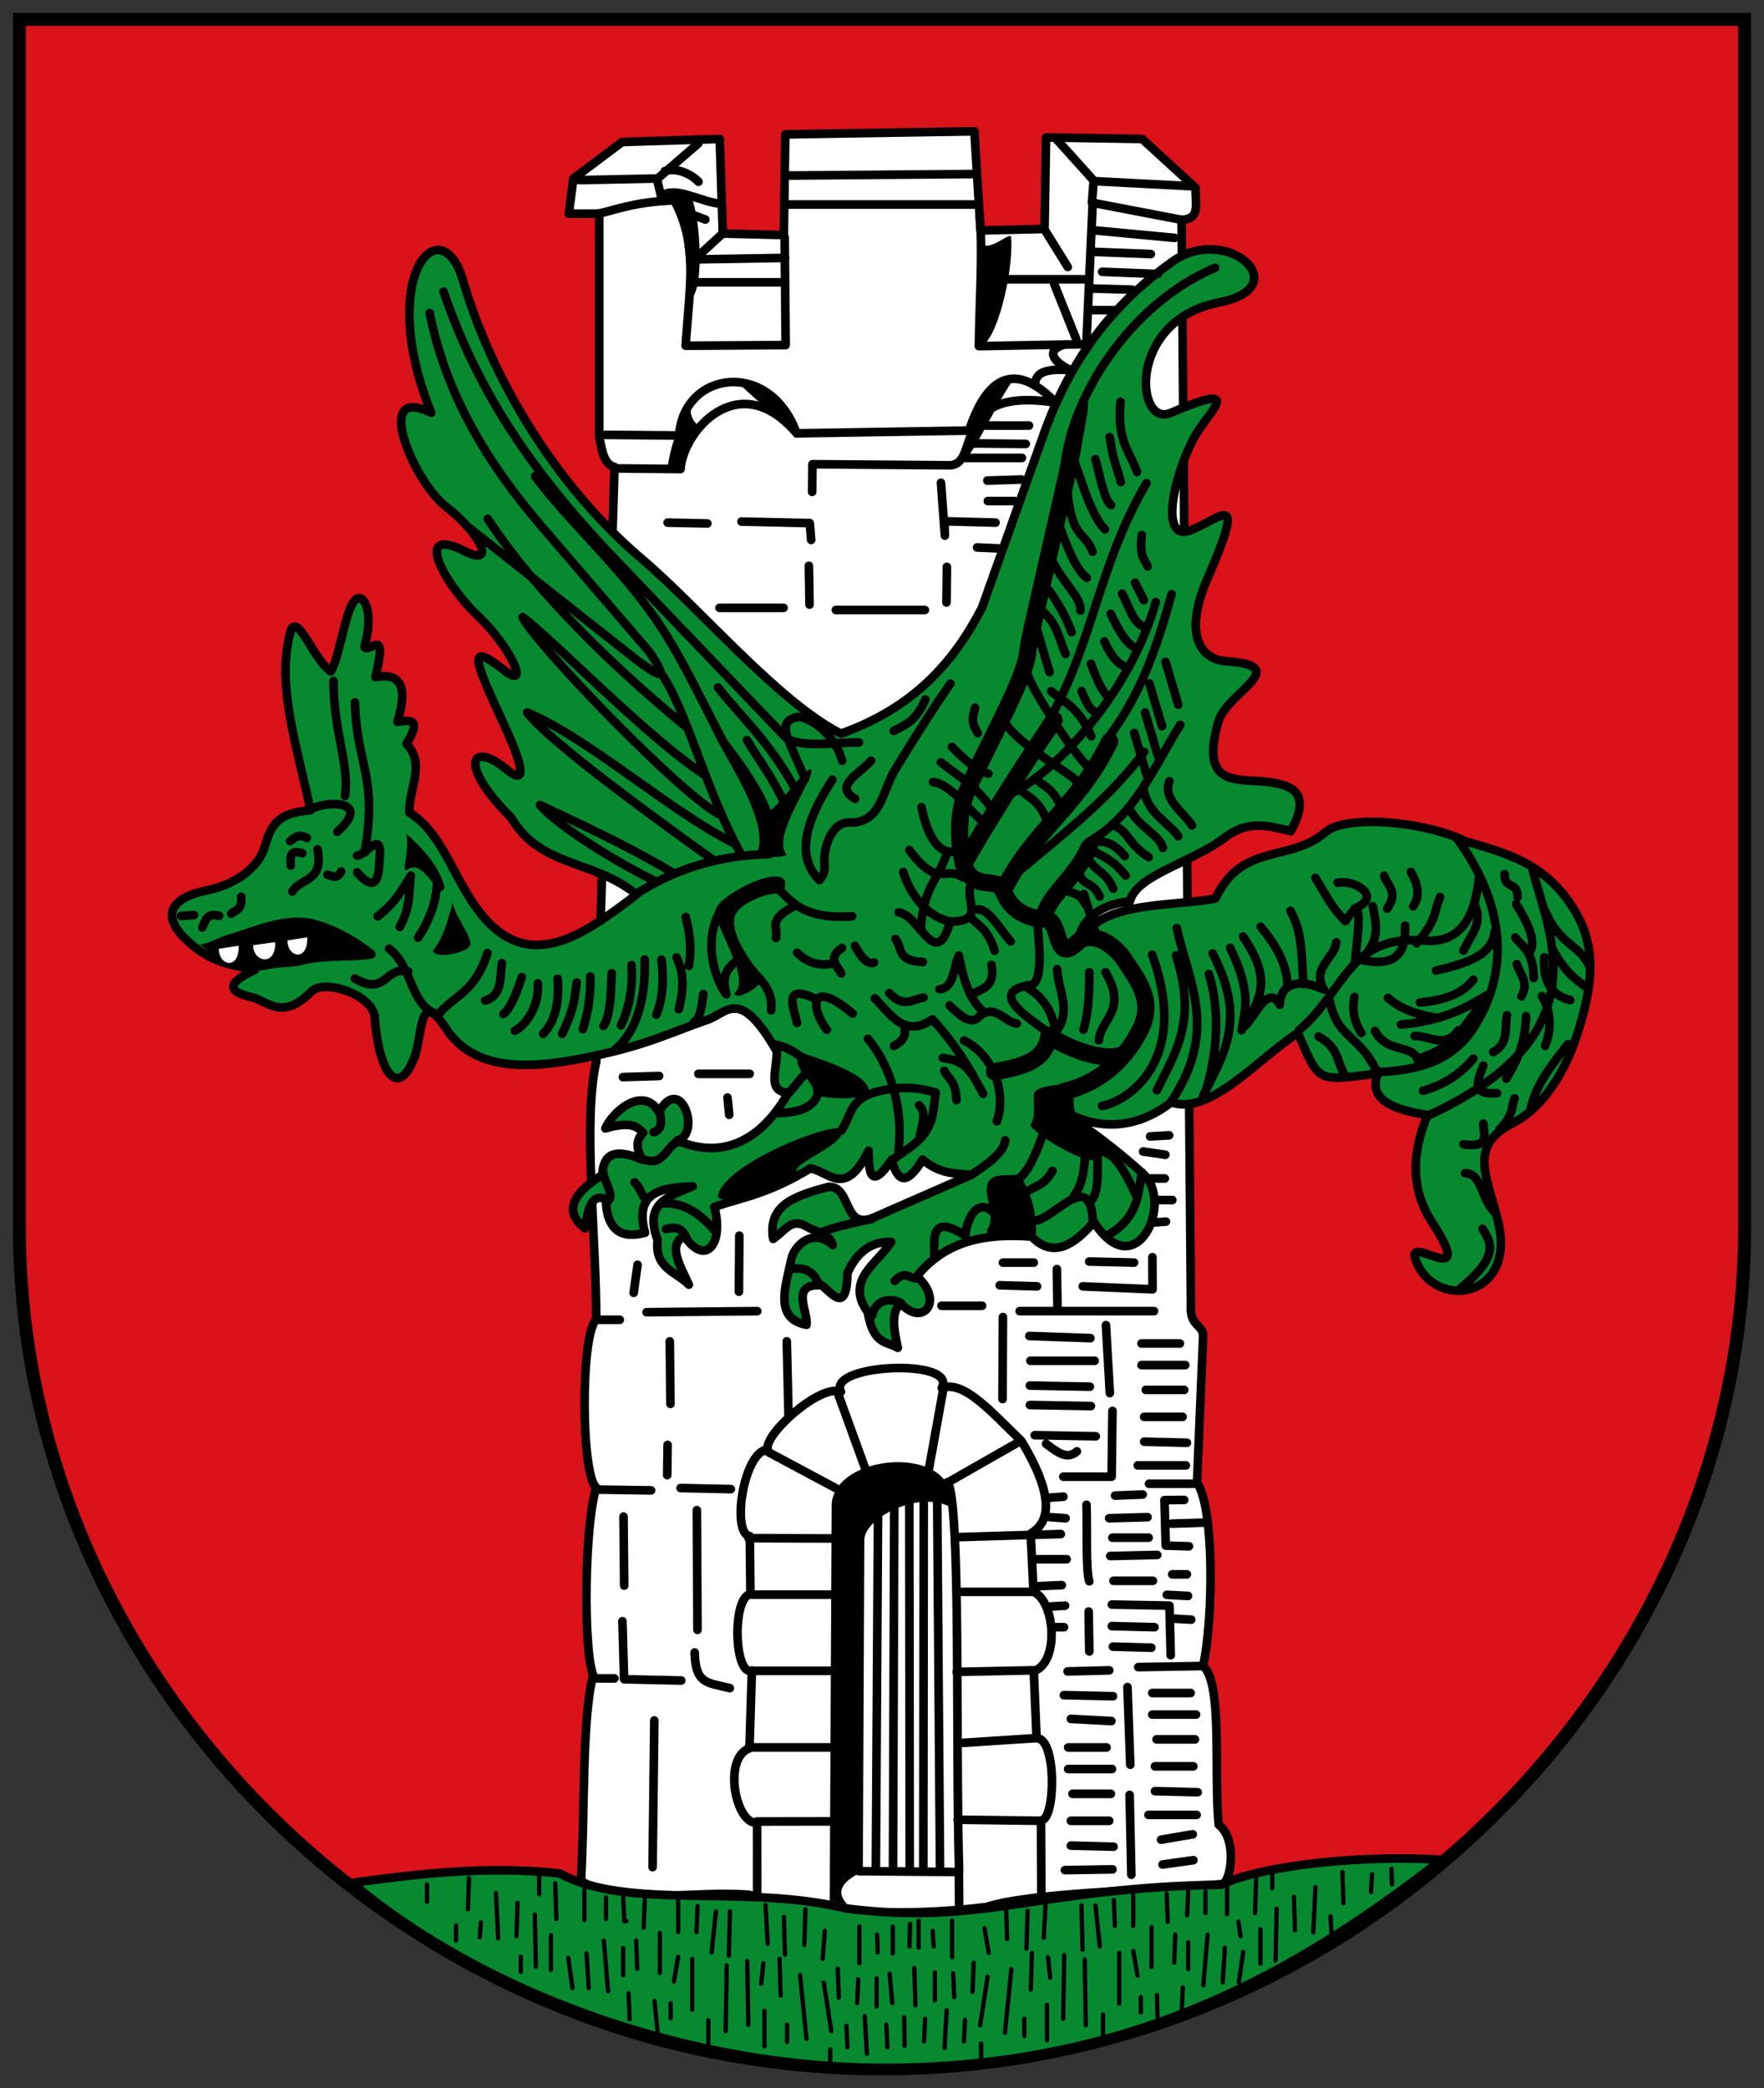
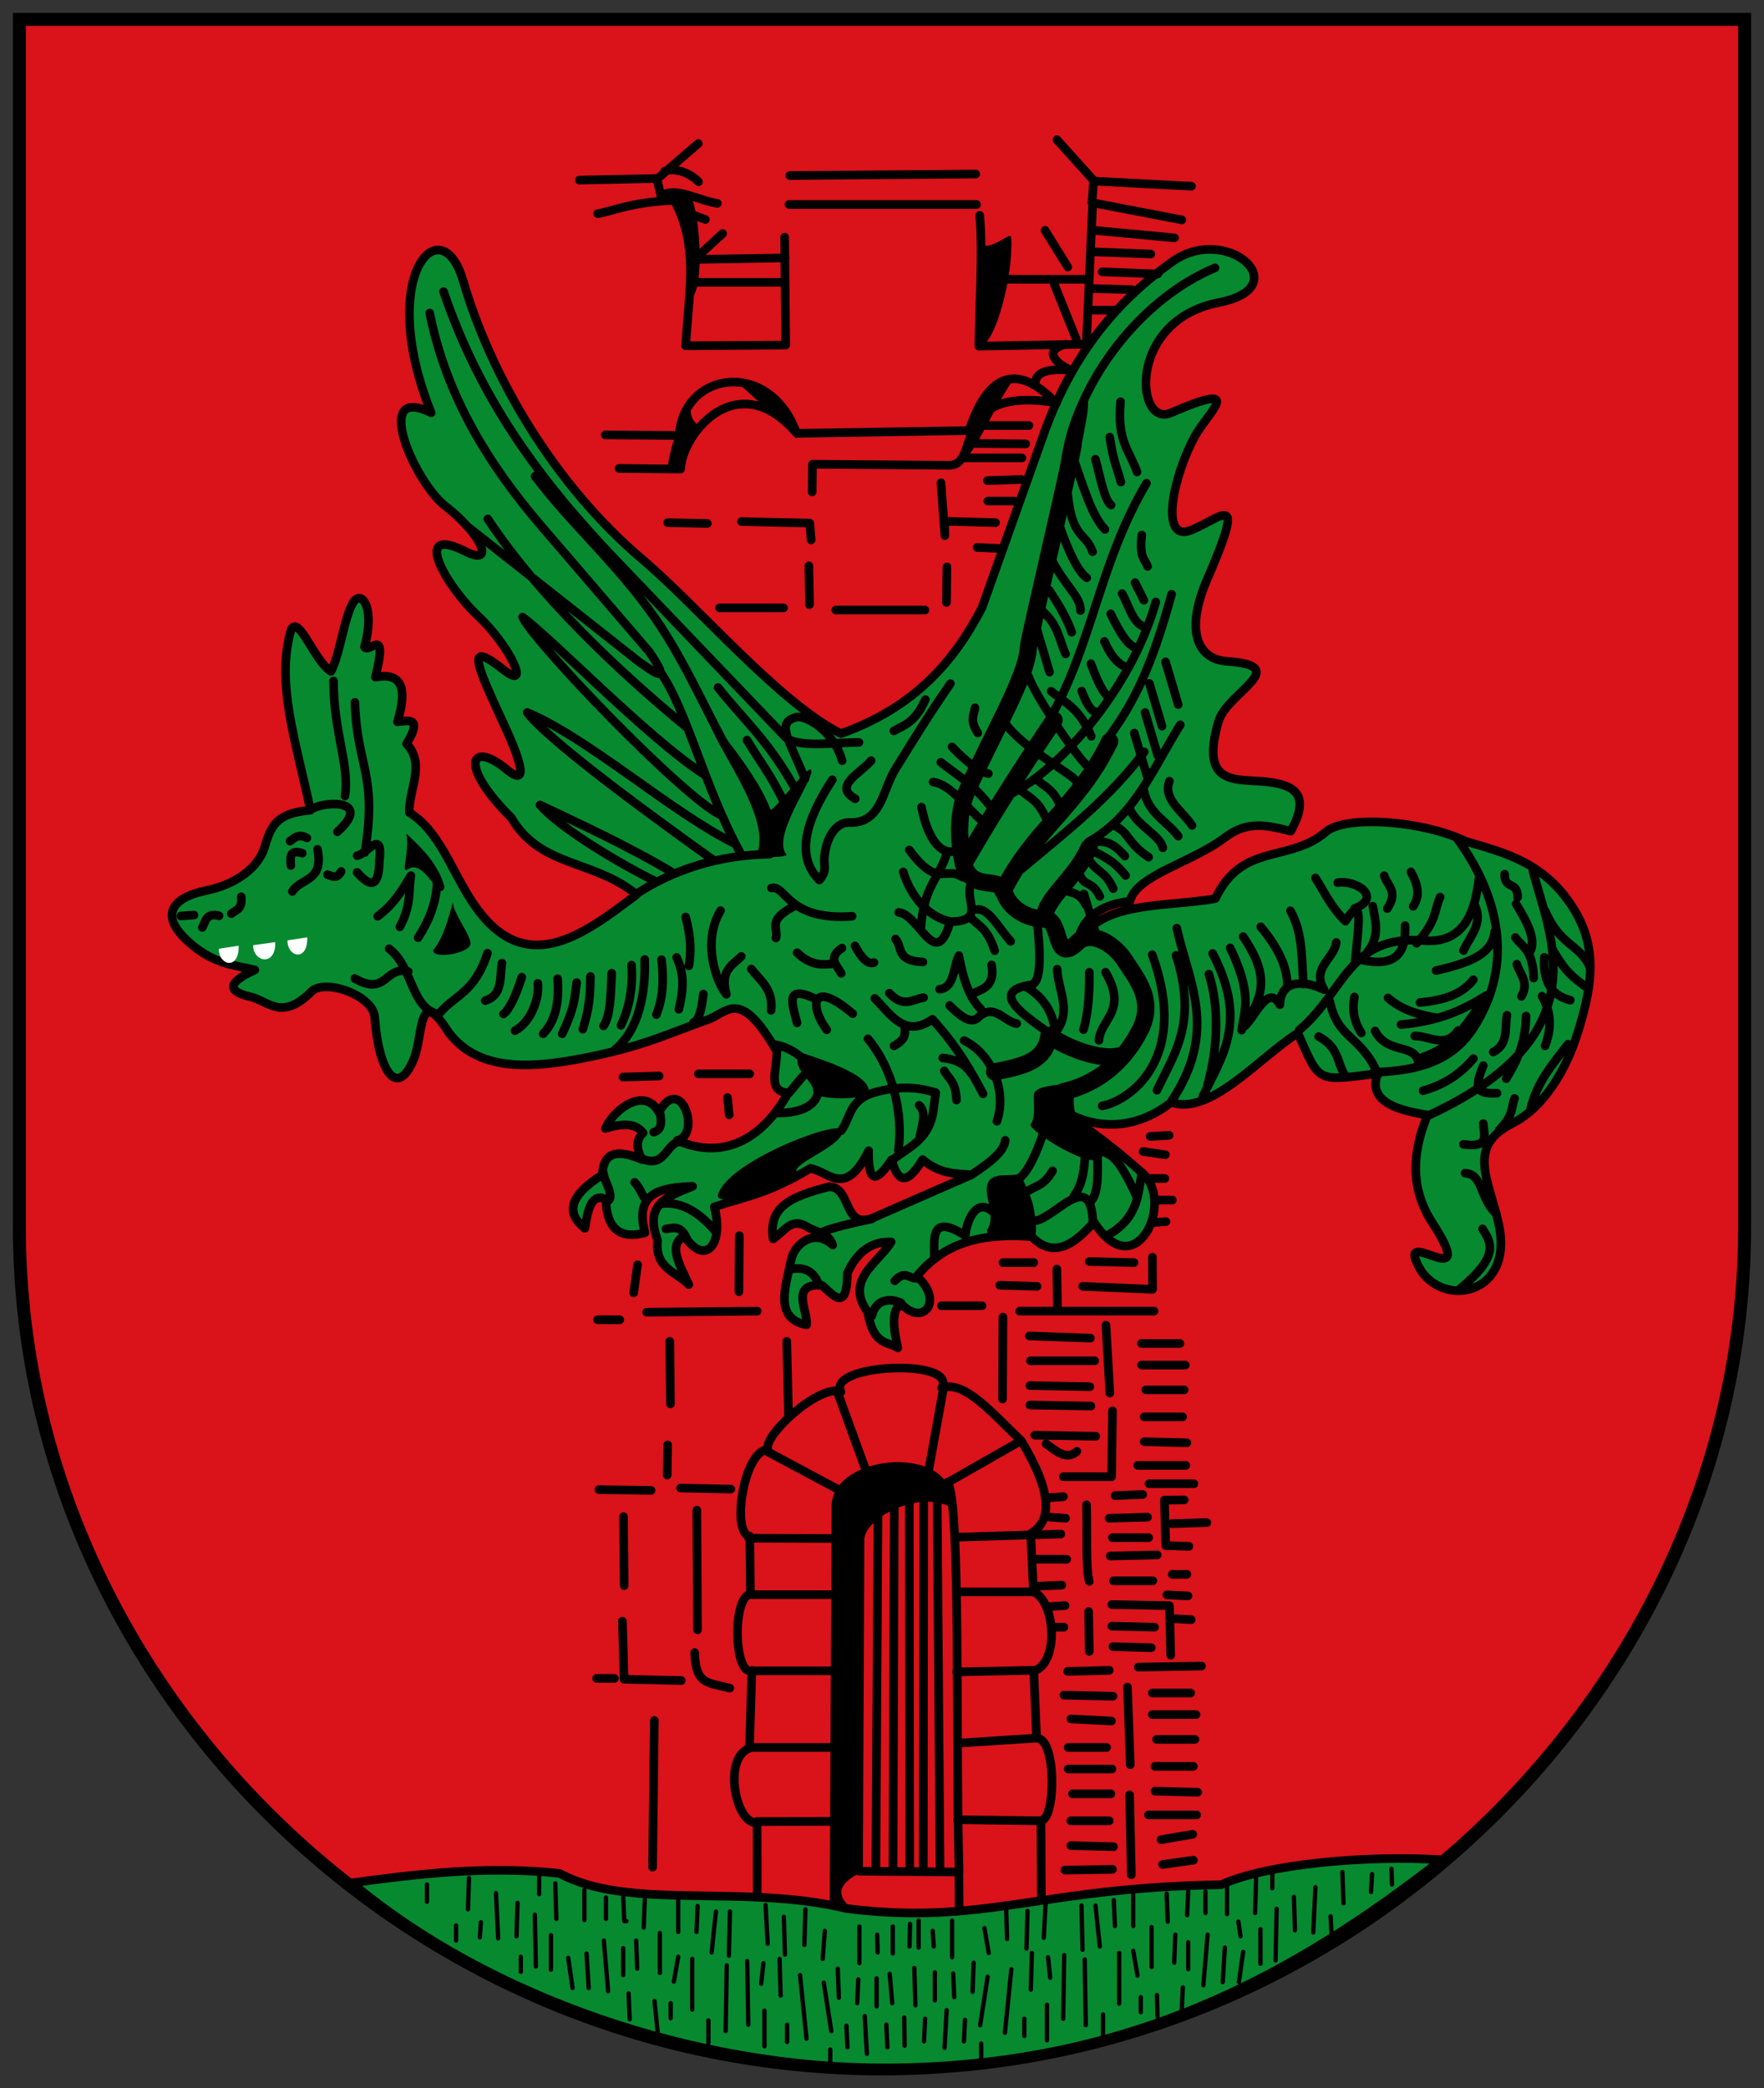
<svg xmlns="http://www.w3.org/2000/svg" height="484" width="409" version="1.1">
  <rect width="100%" height="100%" fill="#333333" stroke="none" />
  <defs />
  <g transform="translate(0,12)">
    <g transform="translate(14.5,-9.5)">
      <path stroke-linejoin="miter" d="m-10,2,400,0,0,280c0,105-90,195-200,195s-200-90-200-195z" stroke="#000" stroke-linecap="butt" stroke-miterlimit="4" stroke-dasharray="none" stroke-width="3" fill="#da121a" />
-       <path stroke-linejoin="round" d="m124.45,47.029-7.071,0,1.061-8.132,11.314-8.485,22.627-0.707,0.707,21.92,14.142,0.354,0.354-23.335,43.841-0.707,1.414,22.981,14.849-0.354,0.354-21.213,22.274,0.354,12.374,11.314c0.01,4.13,1.058,7.256-3.227,7.426l2.166,251.73c-0.32,4.81,2.906,4.25,2.828,7.071l-1.414,33.941c3.988,5.453,3.849,31.337,1.414,42.426,4.562,3.857,2.467,24.361,3.603,36.784,4.512,3.448,2.801,13.802,0.64,13.775-18.461,1.587-44.409,2.031-54.447,5.303-20.697,2.524-40.106,1.196-55.154-2.828-12.964-1.06-28.836,2.727-38.891-3.182,0.916-16.002,0.187-37.765,2.828-47.73-2.318-6.013-2.057-34.42,0.707-43.487-3.527-2.885-3.683-35.552,0-38.891,0-19.917-3.135-46.103,0-59.751l4.243-137.89c-2.416-0.501-2.956-3.815-3.535-7.071z" stroke="#000" stroke-linecap="round" stroke-miterlimit="4" stroke-dasharray="none" stroke-width="2" fill="#FFF" />
      <path stroke-linejoin="round" d="m30.077,216.53c-8.033-6.651-5.014-10.962,3.442-12.685,6.45-1.314,11.928-5.14,13.379-10.135,1.489-5.125,2.998-7.792,10.592-8.421-3.251-15.54-8.165-29.586-4.457-41.962,1.814-3.194,5.378,7.361,9.192,9.771,2.371-4.093,3.493-16.364,6.364-16.971,2.121-0.153,3.269,4.829,1.414,11.314,1.084,1.714,5.589-5.367,2.535,6.985,5.245-0.97,7.848,1.361,5.114,10.364,2.728-0.326,5.851-1.048,2.112,5.092,4.475,4.701,0.474,10.612,0.638,15.929,6.9,4.284,9.526,12.872,14.399,20.413,12.035,18.621,25.742,8.1,38.29-1.393-9.908-8.171-22.328-6.237-29.027-17.792-12.548-12.476-9.291-18.006-1.121-11.228,5.882,4.88,2.458-3.792-0.457-10.107-6.652-14.411-9.232-20.087-0.25-12.978,6.678,5.286,1.283-5.751-5.871-12.442-7.655-7.159-15.501-21.279-3.035-15.013,7.449,3.744,3.445-4.311-4.528-10.442-7.151-5.5-17.268-28.568-3.322-21.658-12.872-31.898,2.326-47.915,7.364-30.705,6.706,22.908,21.505,47.632,41.476,64.573,13.568,11.509,31.55,33.085,46.155,40.493,17.039-6.047,26.312-16.802,32.706-29.191l14.731-41.386c6.762-18.143,16.916-29.915,29.396-38.81,12.64-9.009,29.15,5.886,10.824,9.46-21.404,4.175-19.313,29.088-11.206,25.597,17.756-7.646,8.774-0.253,5.667,5.326-4.914,8.826-8.494,24.882-0.922,21.835,7.344-2.955,12.89-9.791,3.707,11.442-5.279,12.206-2.004,18.52,4.578,18.963,15.542,1.047,0.034,7.238-1.922,13.9-4.56,15.531,4.445,13.173,11.517,14.068,5.682,0.719,10.08,2.65,5.225,11.396-5.09-1.217-9.828-2.663-15.271,1.478-7.708,5.865-20.641,8.754-22.003,14.775-8.991,0.951-11.995,5.954-12.324,10.903,3.759-11.322,21.302-9.441,32.125-11.538,6.263-13.143,17.089-8.17,25.565-15.417,4.715-4.032,22.69-2.6,32.491,2.164,9.104,2.692,18.689,4.909,25.413,16.306,5.555,9.415,3.342,18.809,0.7,27.527-2.762,9.111-7.985,17.839-15.342,21.549-10.39,5.239-5.702,12.476-3.243,22.865,4.241,17.919-14.926,20.456-19.142,8.783-2.554-6.628,14.566,7.892,3.828-8.685-5.084-7.849-4.71-16.208-1.078-24.928-8.311-1.245-13.827-3.712-11.528-9.599-14.342,1.742-13.363,2.346-18.549-9.399-9.189,5.889-20.323,19.222-29.363,16.056-8.713,6.851-19.03,6.786-27.749,0.086,7.047,5.462,11.513,7.785,21.142,16.385,7.468,6.67-1.62,26.42-11.314,11.271-4.812,5.62-9.623,8.379-14.435,3.386-10.242-0.764-19.697,0.676-26.627,9.185,6.427,5.72,1.398,11.857-3.657,6.357-2.372,1.498-1.7,6.08-0.75,10.235-2.57-1.55-5.65-0.555-6.985-8.278-5.355-7.468,2.314-11.214,5.45-16.256-4.341-0.148-7.808,2.037-10.149,7.221-0.133,9.208-3.215,5.144-5.907,2.836-7.601-0.571-3.114,6.152-3.578,9.149-7.557-1.449-4.897-8.726-3.493-15.306,0.678-3.178,5.107-7.254,9.572-3.194-0.783-2.688-3.819-2.947-5.994-4.243-3.563-2.124-4.838,0.735-7.821,2.831-1.182-7.503,4.179-9.816,12.849-12.064,5.374-0.275,3.279,10.216,10.485,7.107l22.627-9.899c-3.61-0.374-7.071,0.003-11.314-3.535-3.933,6.56-5.898,4.751-7.179,0.041-4.552,6.841-5.402,3.633-5.327-2.084-5.477,11.097-9.223,4.775-13.528,4.086-9.95,6.013-15.367,6.587-22.263,8.935,2.3,8.364-1.955,14.09-6.942,6.735-4.067,2.121-0.742,7.206,1.043,11.278-2.829-2.937-8.02-3.763-7.235-10.314-3.14-8.415,2.063-9.967,8.107-12.478-7.209,0.291-13.642,1.306-11.021,10.771-5.55,1.493-8.887-0.61-9.107-7.778-3.27-1.49-4.185,2.316-4.828,6.735-4.899-3.784-3.062-7.942,4.035-12.392,0.168-4.364,2.381-6.479,9.192-3.535-0.993-2.064-1.792-4.128,0.257-6.192-1.234-1.398-2.855-2.772-8.76-1.024,2.2-4.733,9.218-9.686,12.417-3.754,5.187-9.272,9.868,5.327,4.263,6.521,8.571,3.851,18.392,1.984,25.713-10.985-4.857-0.462-2.686-4.824-2.614-9.599-8.686-15.192-11.465-8.931-16.178-7.328-7.92,2.693-13.61,5.721-26.598,8.435-12.985,2.714-26.11,4.059-33.342-5.556-7.066-11.241-5.875,0.594-7.978,5.935-3.641,9.247-8.146,4.071-9.157-9.471-0.378-5.059-11.583-9.006-14.67-5.914-6.904,6.914-9.971,2.181-14.149,1.207-7.296-1.701-2.958-4.372,1.036-6.235-4.838-1.101-9.242-1.379-14.513-5.743z" stroke="#000" stroke-linecap="round" stroke-miterlimit="4" stroke-dasharray="none" stroke-width="2" fill="#078930" />
      <path stroke-linejoin="round" d="m67.089,433.89c14.999-2.049,31.213-4.033,48.169-2.195,15.979,8.699,42.671,2.328,66.468,8.132,32.001,4.02,44.392-4.857,86.924-5.51,10.62-4.872,34.122-6.884,51.078-5.785-34.348,26.845-72.757,48.061-128.81,48.242-43.808,0.142-92.004-16.232-123.83-42.884z" stroke="#000" stroke-linecap="round" stroke-miterlimit="4" stroke-dasharray="none" stroke-width="2" fill="#078930" />
      <path d="m212.66,77.754c3.771-0.337,7.88-16.981,7.285-25.238-0.104-1.446-3.916,2.534-6.383,1.859z" fill="#000" />
      <path d="m178.33,346.99-0.455,90.996,4.104,0.897c-3.248-3.376-0.422-5.647,3.584-7.705l0.337-76.643c-0.153-5.22,12.84-11.851,20.102-7.663,2.064-15.216-28.291-12.753-27.674,0.118z" fill="#000" />
      <path stroke-linejoin="round" d="m225.55,86c0.401-2.201,2.588-3.118,8.187-2.72-4.448-2.069-5.779-4.845-1.15-5.987m8.464-16.793,12.903,0.5m-54.375,369.91,0.098-86.03m3.777,85.75-0.653-85.311m39.125-40.689,0.903,15.75m-53.756,28.689-0.494,81.604m7.848,0.457-0.098-85.5m-3.777,85.043,0.299-84.78m69.201,76.737-7.348,1.25m0.347,5.75,7.152-1m-108.03-176.75,0.403,4m-24.653-8.75,8.402-0.25m114.1,34,3.402-0.25m-37.778,9.5,7.152,0m-7.902,5.25,8.652,0.25m4.598-4,0.153,9.75m-83.278-55,11.903,0m62.597,55,31.153,0m-85.153,7,0.403,17.25m35.472-25.5,9.402,0m-88.829,42.616,12.092,0.177m6.835-0.543,11.653,0.25m1.972-58.75-0.098,13m-21.402,4.75,25.653-0.25m-28.653-4.25,0.903-6.5m-9.277,12.75,5.152,0m11.597,5,0.153,14.5m-0.653,9.5-0.098,7m87.597-288.5,5.277,8.5m-95.278-20.5,0.968,4.075c3.18-2.375,8.678,1.045,13.06,1.675m-2.777,3.75-6.098-2.25m-3.338-8.957c2.836-0.987,6.326,0.797,7.838,2.457m-7.152,79,9.211,0.193m-6.625-20.25-0.059,7.307m95.847-61.375,0.403-5.125m0.098,11.5,18.653,1.75m-18.403,3.25,12.903,0.5m-17.278,19.75-5.098-12.75m9.098,1,8.902,0.25m-8.902,4.75,4.652,0m-40.028,40,0.913,12.256-0.072-3.33,11.812,0.324m-49.153,19.75-14.847,0m5.098-20,15.824,0.359,0.328,3.891m-0.528,6,0.153,9m31.847-8.75-0.098,8.25m-25.652,1.75,20.653,0m12.222-42.75,11.903,0m-13.653,4.125,12.903,0.125m-8.902,8.5,7.902-0.25m-7.777,5,6.152,0m-11.278-10,13.028,0m-10.403,20.75,5.652,0.25m34.472,136.25,4.402-0.25m-4.329,10,3.329,0m-2.165,5,3.915,0m-6.777-11.25,5.152,0.75m-17.653,24.75,10.403,0.25m-11.903,5.5,16.187,0.692-0.035-7.442m-9.278,65,8.402,0m-2.402,30,14.653-0.25m-31.903,6.75,11.403,0.25m-9.777,5.25,9.402,0.5m0.847-52.25,6.402-0.25m-17.403,41,9.652-0.25m9.223-43.25,10.403,0m-1.153,14.5-5.379-0.159-0.3-10.547,4.581-0.044m-2.902,5.5,8.152-0.25m-8.027,12,3.402,0m-4.652,4.75,4.902,0.25m-3.652,5.25,4.402,0.25m-33.028-28.25,3.402-0.25m-3.152,4.75,3.652,0.25m-6.902,9.5,7.152,0m-6.777,6.25,5.652-0.25m-3.402,5,4.152-0.25m-2.902,5,2.652,0m-6.777-44.5,14.153,0.25m-15.403-23.25,14.153,0.5m-13.903,5.25,14.903,0m-15.028,5.75,13.903,0.25m-13.903,4.25,14.153,0.25m-10.403,8.75c2.384,1.717,4.768,3.888,7.152,1.75m14.972-25,8.902,0m-8.902,5,10.153,0m-9.152,5.75,8.902,0m-9.277,6.25,8.902,0m-8.902,5.75,9.902,0.25m-11.403,5.25,11.153,0m-17.778,12.25,8.902-0.25m-8.652,9,10.903-0.25m-10.153,6,9.152,0m-9.527,5.5,13.358,0.244,0.295,11.506m-13.653-6.75,9.902,0.25m-9.652,4.5,8.902,0.25m0.222,10.5,8.902,0m-8.902,5,10.153,0m-9.152,5.75,8.902,0m-9.277,6.25,8.902,0m-8.902,5.75,9.902,0.25m-11.403,5.25,11.153,0m-44.903-115.38-0.098,19m14.098,18,11.202,0.002,0.201-15.252m-5.53,46.5l0.153,9.25m-0.653-34c0.216,5.922-0.218,15.101,0.653,17.75m9.348,49.5,0.403,18.5m-0.903-43.5,0.653,18m-14.403-4,8.902,0m-8.902,5,10.153,0m-9.152,5.75,8.902,0m-9.277,6.25,8.902,0m-8.902,5.75,9.902,0.25m-35.798,14.796-0.066-8.839m24.572-0.53,11.042-0.177m-58.786,0.427,23.225,0.186c-0.87-30.13,0.47-85.3-2.66-90.37m-81.403,45.5,4.152,0m2.098-37.5,0.153,16m16.847-17.5,0.153,27.75m-0.653,5.25c0.207,7.228,2.637,6.917,8.152,8.25m-24.903-15.5,0.387,13.445l13.26,0.3m-6.652,43.25,0.403-34m22.464-11.5,18.92,0m-18.994-17.646,19.304,0m-19.85-13.1l20.036,0.073m-15.54-20.07l15.903,8.5m0.347-22,6.902,19m13.847,0.25,3.652-20.25m0.908,21.677l16.1-9.18m-13.153,21.75,23.4-0.707m-23.577,13.396,17.256,0m-17.84,18.56,18.01-0.38m-66.26,17.88h20.153m28.658-1,18.031-1.164m-18.342,18.914,19.019,0.25m-65.576,0.174,17.604-0.03m-17.531,17.001-0.015-16.711c-4.952,0.583-8.075-14.995-1.776-17.241l0.556-18.025c-4.025,1.514-4.731-16.771-0.336-17.732l-0.14-13.4c-4.358-0.463-1.454-19.903,4.184-20.073-1.116-3.386,12.236-15.378,16.953-13.385-3.408-6.424,27.128-7.883,23.363-0.892,5.262-1.914,11.943,6.106,18.46,12.27,7.362,12.268,7.036,18.622,2.161,21.476l0.645,13.505c5.113,2.235,6.032,16.49,0.072,18.371l0.651,15.566c4.708-0.136,4.445,19.036,1.023,19.041l0.08,17.588m-97.934-330.93,14.278,0.148c0.505-8.522,13.422-24.109,26.966-8.237m3.553,13.528,0.073-6.417,31.432,0.245c8.179,0.39-0.543-18.698,25.167-14.471m-77.428-39.244-6.541,6.01,21.036-0.354m-21.213,5.657,20.153,0m47.73-0.707,22.981,0m-6.635-32.341,8.646,9.597,22.552,1.178m-93.152-2.475,43.134-0.354m-91.924,1.414,18.175-0.376,9.402-8.11m65.261,16.66c0.773,8.43-0.077,20.108-0.191,30.311l24.914-0.459,1.467-32.772,20.668,3.959m-135.45-1.436c2.973-0.433,8.061-2.774,17.792-3.073,5.541,10.605,3.559,19.237,2.616,33.686l23.193-0.153-0.238-25.031m-41.594,45.837,17.13,0.144c0.978-14.985,21.08-17.79,27.241-0.497l39.96-0.638c1.692-4.811,6.963-20.18,20.144-6.433m-61.872-45.962,43.487,0" stroke="#000" stroke-linecap="round" stroke-miterlimit="4" stroke-dasharray="none" stroke-width="2" fill="none" />
-       <path d="m31.909,216.57c1.122-0.075,6.409,7.819,16.122,5.485,2.222-0.534,5.389-0.292,7.615-0.93,4.736-1.357,12.543-0.648,16.479-1.556,1.337-1.247-0.396-2.073-1.307-2.771-4.002-3.065-9.023-5.341-12.432-6.205-6.628-1.681-13.919,1.739-20.013,3.534-2.641,0.778-3.805,1.852-6.29,2.237" fill="#000" />
      <path d="m44.194,216.56,5.126-0.707c0.165,5.754-5.158,4.64-5.126,0.707z" fill="#FFF" />
      <path d="m36.238,217.39,4.596-0.707c0.148,5.754-4.625,4.64-4.596,0.707z" fill="#FFF" />
      <path d="m52.148,215.45,4.596-0.707c0.148,5.754-4.625,4.64-4.596,0.707z" fill="#FFF" />
      <path d="m85.912,217.75c2.499-3.067,3.457-7.163,4.596-11.137,0.068,2.637,4.496,8.05,4.049,9.807-0.533,2.095-8.66,3.46-8.645,1.33z" fill="#000" />
      <path d="m79.725,190.7c3.946,3.674,7.534,7.368,8.839,12.374-1.102,4.022-4.532-6.784-8.452-4.12-1.924,1.307,0.435-3.701-0.387-8.255z" fill="#000" />
-       <path d="m155.82,227.6c4.06-3.067-5.006-16.002-4.419-19.092,0.416-3.248,13.73-10.232,15.987-7.061,0.308,0.433,0.202,3.396-0.772,3.21-2.92-0.556-10.138,2.285-10.811,5.436-1.143,5.353,6.717,13.531,6.538,14.232-0.533,2.095-6.539,5.405-6.523,3.275z" fill="#000" />
      <path d="m160.95,195.43c3.974-8.595-11.52-27.455-10.607-30.582,1.843,1.267,11.611,13.728,13.746,20.218,0.4,1.216,9.067-11.028,9.54-9.024,0.524,2.218-9.284,15.328-5.803,19.473,0.575,0.684-7.065,1.009-6.877-0.084z" fill="#000" />
      <path d="m151.93,274.62c1.576-7.476,26.717-17.31,28.815-15.38,1.085,3.492-11.007,7.497-10.624,9.807,0.354,2.132-18.206,8.764-18.191,5.573z" fill="#000" />
      <path d="m214.33,282.58c2.511-3.441-1.575-8.964,0.63-11.57,1.783-2.106,6.638-0.265,7.148-2.042,0.044,1.702,1.819,3.74,2.839,7.541,0.56,2.087,1.14,7.298,0.502,7.216-2.111-0.272-11.135,2.223-11.12-1.145z" fill="#000" />
      <path d="m224.41,258.18c1.224-1.503,0.752-4.805,0.773-6.822,0.029-2.726,7.986-2.413,10.364-2.901-1.932,2.415-1.103,8.332,0.69,10.337,0.431,0.483,9.674,4.374,3.933,7.38-3.128,1.638-15.77-6.502-15.759-7.994z" fill="#000" />
      <path d="m174.03,250.41c0.293-2.437-5.311-4.935-3.182-9.192,0.068,0.467,16.517,4.532,16.069,9.277-0.203,2.152-12.903,2.046-12.887-0.084z" fill="#000" />
      <path stroke-linejoin="round" d="m208.86,197.83c5.258-9.143,11.71-19.586,21.034-33.441m-11.842,39.628c7.071-14.268,17.388-19.507,24.747-34.679m-15.201,41.043c0.366-4.913,7.109-9.007,10.428-16.471m-21.918,52.003c6.37-1.255,11.754-2.304,12.618-8.45,4.899,3.476,13.47,6.328,17.432,4.353m-14.149,8.71c7.162-1.609,13.729-6.174,17.845-14.298,3.47-6.85-0.638-11.612-3.566-16.147-2.464-3.815-7.597-6.881-10.689-4.451-5.994,6.081-3.726-5.154-7.894-5.113-2.502,0.025-7.885-1.329-9.51-6.557-1.066-3.43-7.23,0.339-9.278-6.146-0.069-0.219-2.478-9.636,0.764-16.907,5.922-13.282,13.875-26.529,14.218-33.125,0.111-2.14,9.854-42.976,10.413-47.315" stroke="#000" stroke-linecap="round" stroke-miterlimit="4" stroke-dasharray="none" stroke-width="4" fill="none" />
      <path stroke-linejoin="round" d="m199.49,220.46c-6.316-0.253-4.662-3.404-6.366-5.334m17.857,12.758c1.64-1.144,5.399-1.233,4.417-6.748m-9.721,9.399c2.257,2.268,4.854,4.502,6.595,2.813,3.642-3.534,6.032,0.912,8.959,1.399m9.018,2.328c-0.421-3.838-1.939-8.095-7.073-10.99m4.775,10.283c-5.727-4.068-12.899-9.168-3.377-10.617,2.741-0.417,1.951-9.41,1.43-14.162m-47.197,9.223c-2.779,0.464-5.581,0.336-8.487-2.505m22.63,76.044c2.446-2.493,3.097-0.579,5.124-0.561m0.709-33.027c0.374-2.147,1.719-5.408-0.179-7.101m10.432-14.996c6.544,3.19,9.975,11.873,7.599,18.708m-23.863-17.471c3.243-1.738,2.449-3.247,2.473-4.803m15.558,11.344c-1.756-2.663-4.022-3.432-6.72-3.743m3.184,9.753c-0.201-4.476-1.782-4.813-2.831-6.748m30.054,29.022c1.624-2.25,2.439-4.912,2.65-10.46m12.023,10.814c-2.196-4.72-4.415-9.261-7.073-10.283m-31.111,4.803c4.009-2.603,7.326-5.206,7.599-7.809m4.775,12.051c2.062-1.532,4.123-1.359,6.185-4.98m-7.953,1.975c2.262-1.708,4.217-5.873,6.008-11.344m10.609,16.647c2.262-2.009,1.738-7.361,1.766-12.051m2.123,19.829c7.534-4.1,7.344-10.153,8.13-14.703m-24.393,11.167c4.861-1.195,12.823-12.184,13.079,0.854m-51.263,21.244c0.916-3.987,4.356-4.152,6.715-3.035m7.78-10.93c-0.139-4.668-0.478-9.584,7.184-4.614,0.211-3.203,2.476-9.084,6.425-5.493m-39.949,4.803c2.159-1.071,6.905-2.142,11.842-3.212m-12.372,15.056c-1.406-3.847-4.532-3.779-6.543-3.389m-31.66-31.77c1.811-0.47,1.948-2.279,1.412-4.627m-12.372,20.713c2.289-0.751-0.483-4.562-0.709-6.571m9.371,5.51c-0.684-1.13-1.021-2.259-2.123-3.389m7.264,10.799c1.847-0.298,3.531-0.896,4.919,2.475m-6.157-8.309c4.499-0.638,8.801,1.746,12.698,6.364m-16.94-16.794c5.762,2.576,5.614-5.129,9.692-3.712m24.249-11.49c2.471-2.818,3.914-5.182,5.096-4.95m-8.632-6.364c9.646,1.341,17.052,15.753,1.207,15.91m14.526,4.066c2.279-3.177,1.763-7.318,8.214-8.979,5.748-1.481,9.849-0.967,13.685,0.182l-0.681,4.954c-1.251,6.145-5.841,7.833-9.228,10.561m-47.346-44.901c0.504-2.835,0.629-6.142-0.737-11.314m-2.091,9.369c1.179,2.658,2.104,5.652,0.5,12.021m-13.405,3.712c1.424-2.897,2.906-7.77,2.445-13.965m80.98,10.224c-1.877-1.962-3.675-4.863-5.086-12.422-1.326,2.792-1.045,7.513-4.462,7.796m-11.665,0.914c3.363,3.547,5.456,1.381,7.953,1.03m-15.908-11.99c1.472,2.726,2.945,4.422,4.417,3.859m-7.599,2.505c-1.016-1.847-3.261-3.572,0.175-5.864m32.706,33.795c-3.172-6.055-6.282-11.225-11.749-17.28-6.387,4.485-9.689-1.171-13.355-4.847m5.482,35.209c1.107-8.468-1.229-18.871-7.073-25.84m-9.544-2.091c-3.779-4.956-4.097-12.264,6.008-3.743m-12.903,2.152c-0.948-4.002-3.228-9.197,4.417-5.51m-10.428,2.594c0.54-4.92-2.498-6.858-4.598-9.576m80.611,16.526c0.352-4.917,6.768-6.856,1.524-15.781m-5.107,13.312c0.862-3.016,1.429-7.048,1.347-13.306m-7.379,13.301c3.193-4.671,0.095-9.342-0.068-14.013m-73.24-2.951c-2.05,2.028-4.983,3.173-3.458,8.776-2.213-2.581-5.773-12.019-1.355-19.395m-6.239,25.895c1.323-0.473,1.868-3.282,2.258-6.553m-10.902,4.761c1.151-2.931,1.917-6.536,1.197-12.74m-10.753,20.824c5.565-4.561,7.112-13.317,6.854-20.872m-9.55,15.4c1.583-2.173,1.69-7.298,1.904-12.21m-44.893-8.235c2.533-3.887,4.236-8.107,4.417-12.935m-13.786,7.985c2.253-1.782,4.14-3.36,7.702-9.434-0.627,3.82,0.157,6.794-2.578,11.878m42.429,23.718c0.896-2.999,1.79-6.008,1.766-12.228m-6.539,13.289c3.166-6.687,2.849-8.731,3.357-11.874m-7.776,11.874c2.902-2.979,3.75-7.425,3.357-12.758m-9.897,12.051c3.797-2.083,5.689-7.512,5.301-10.99m-7.953,7.101c1.413-1.053,2.827-4.167,4.24-8.516m-8.483,5.422c4.135-1.288,3.334-5.374,3.887-8.692m-34.116,3.566c7.345,4.264,6.953-2.984,12.372-1.621m-4.417-5.273c5.596,4.267,5.004,13.845,11.484,15.17,3.763-4.565,8.262-4.802,11.318-14.14m-71.062-8.632,3.003-0.207m8.664-0.323c1.015-0.89,2.587-0.852,2.296-3.919m-9.014,7.101c0.772-1.418,0.895-3.485,3.887-2.682m31.999-13.935c2.219-0.302,6.058-6.533,5.167,1.173-0.119,6.507-2.232,6.037-5.169,2.685m-10.239-14.84c3.999-1.884,13.525-1.613,5.655,5.45m-2.296,9.93c1.06,0.274,2.12,1.208,3.18-0.737m-11.842-7.041c1.039-0.759,1.943-1.789,3.887-0.737m-3.71,6.394c-0.074-1.773-0.464-3.817,2.65-2.859m-2.296,8.869c1.984-3.2,7.329-2.201,5.832-9.753m3.715-39.037c0.007,11.994,3.74,19.322,2.65,26.663m2.307-21.693c0.469,15.062,5.267,16.493,2.296,34.795" stroke="#000" stroke-linecap="round" stroke-miterlimit="4" stroke-dasharray="none" stroke-width="2" fill="none" />
      <path stroke-linejoin="round" d="m313.51,237.61c3.392-0.087,7.101,3.004,10.074-1.268m1.24-18.531c1.496-3.334,4.617-6.261,2.65-10.46m-24.923,10.814c3.028-3.873,1.817-7.215,1.235-10.637m39.954,32.38c1.379-3.638,1.667-7.413-0.709-11.521m6.543,0.914c-4.879-1.219-6.305-4.949-6.013-9.93m-10.958,31.497c-4.835,0.188-5.412-0.989-3.184-6.394m7.957-39.037c0.027-3.837-3.124-1.671-3.007-5.334m-9.544,62.609c6.088,0.885,4.769-2.079,4.594-4.803m3.715,1.444c3.403-3.539,2.672-5.01,3.533-7.278m3.715,2.505c1.298-5.972,5.084-10.451,8.66-15.056m5.129-17.824c-2.61-5.651-6.849-4.799-10.432-13.112m-9.014,38.921c2.425-3.949,4.499-8.248,4.594-14.526m1.063-15.172c1.441-3.137-1.778-8.109-3.361-10.814m4.068,17.178c-0.131-6.606-2.764-7.29-4.245-9.399m1.416,13.642c1.859-3.223-0.373-5.082-1.063-7.455m-5.478,20.36c3.628-1.875,2.614-5.492,3.18-8.516m-2.473,45.992c-3.86-3.475-3.017-9.173-7.25-9.399m-1.058,26.724c9.205-7.673,7.084-10.665,5.124-13.819m-28.105-45.401c-1.79-2.78-2.158-5.559-1.593-8.339m15.735,13.996c7.761-2.766,9.289-6.806,13.433-12.051m-18.383,4.45c9.197-0.806,14.791-3.614,19.797-6.748m-22.979-20.122c2.677-4.014-0.025-5.314-0.709-7.632m6.72,7.101c1.807-2.662,0.928-5.324-0.532-7.985m-16.968,2.505c4.37-0.749,10.409,3.487,3.887,5.98m-11.842,17.531c-0.44-8.272-0.444-12.276-3.007-17.001m-0.705,17.001c-0.116-3.78-1.837-8.096-6.189-13.289m-12.372,36.8c2.53-8.887,2.741-18.301,0.351-25.84m79.552-6.024c3.191,5.895,5.309,6.966,7.599,8.809m-36.06,29.906c39.677-18.423,28.094-41.129,24.039-56.599m-25.46,50.94c4.308-1.225,8.297-3.408,11.665-7.455m-23.156,3.212c7.334-0.392,17.238-1.069,23.202-10.319,9.789-15.182,5.476-31.148-3.759-43.805m-4.948,30.524c8.317-1.906,13.064-3.96,13.61-9.046m-17.322,16.447c4.854-0.484,9.384-1.535,12.372-5.285m-8.66,8.797c-5.935-0.971-8.947-2.672-11.139-4.578m7.073,15.774c0.027-5.668-7.016-2.276-10.078-8.114m0.709,10.082c-3.844-9.022-9.384-8.194-11.139-16.776m3.361,16.805c-1.821-2.966-1.266-6.272-6.013-8.821m-4.54-1.45c10.73-9.001,11.418-22.22,29.053-20.787,9.916,0.806,11.868-7.932,12.648-14.324m-14.44,14.954c4.864-5.474,3.955-7.34,5.462-10.716m-18.544,14.497c8.693,2.043,10.618-1.968,10.412-7.888m-11.576,8.155c0.875-8.765,1.915-15.728-2.254-9.187-3.404-3.338-4.839-6.676-6.956-10.014m-16.367,34.338c2.548-2.42,5.44-9.84,8.118-4.939,0.136-5.237,4.683-6.107,10.254-3.513-3.032-4.966,2.413-7.224,2.824-10.925m-20.356,17.351c5.246-7.37,2.475-13.136-1.24-18.713m-0.351,21.681c0.723-4.748,2.486-8.456-2.654-19.067m-6.362,34.498c4.323-9.164,10.633-17.263,2.296-33.209m-9.544,34.247c11.03-16.477,3.834-28.022,1.235-40.103m-4.594,37.566c3.974-8.42,9.473-15.62,4.417-31.264m-17.13,34.891c5.997-1.074,20.488-10.514,11.6-35.05" stroke="#000" stroke-linecap="round" stroke-miterlimit="4" stroke-dasharray="none" stroke-width="2" fill="none" />
      <path stroke-linejoin="round" d="m243.12,114.55c-1.568-1.065-2.51-6.511-3.643-10.619m22.407,84.888c-2.175-3.326-6.857-6.095-5.234-10.266m-11.267-69.316c-0.861-3.348-1.722-4.585-2.583-10.442m6.333,8.094c-1.664-4.774-4.726-7.219-3.82-16.276m-52.577,76.291c2.439-1.4,4.878-1.835,7.317-7.26m51.376,17.663-2.936-9.912m5.436,5.162-2.936-9.912m3.936,3.162-2.936-9.912m6.686,4.912-2.936-9.912m-17.221,17.247c-2.864-6.809-6.436-7.922-9.3-10.442m10.364,4.758c-1.097-0.049-2.193-1.913-3.29-4.785m6.32,1.45c-1.286-0.875-2.692-3.725-4.174-7.791m8.356,0.864c-1.745-0.613-3.49-2.126-5.234-6.023m7.57,1.553c-2.337-0.57-4.244-4.156-6.118-7.968m8.234,3.105c-2.962-0.399-3.905-4.834-5.588-7.791m-5.899,79.535-2.936-9.912m3.668,0.566c-1.875-3.861-3.466-2.024-4.704-5.139m7.825,3.339c-1.863-4.202-3.902-3.734-5.588-6.73m8.454,3.675c-2.841-3.542-5.141-4.374-7.532-5.669m7.351,1.161c-2.608-2.954-4.465-3.708-7.532-3.195m-25.32-4.755c-3.85-3.162-7.327-8.565-11.598-9.205m13.568,6.046c-4.282-5.679-7.926-7.536-11.775-10.619m11.007,2.632c-2.308-0.573-5.167-2.8-8.416-6.2m5.979-3.22c-1.945-2.988-0.891-4.177-0.638-5.846m26.267,31.11c10.84-6.064,15.088-17.229,21.314-27.162m-30.667,22.782c-2.039-5.295-4.079-5.628-6.118-7.437m9.149,3.748c-1.804-4.218-3.607-4.571-5.411-6.2m8.886,0.157c-0.609-1.546-12.834-7.843-16.548-13.624m19.591,10.569c-3.289-2.925-12.668-17.043-14.073-21.226m-5.377,27.854c11.545-5.061,28.969-24.129,34.894-45.091m-16.189,70.261c-1.391-2.754-2.783-2.666-4.174-3.195m18.695-7.919c-4.731-3.101-4.639-5.714-7.532-7.084m10.831,4.93c-0.685-3.009-5.628-4.781-7.709-9.028m11.282,6.326c-2.722-3.615-7.05-5.221-8.063-10.973m-28.358,18.661c10.828-9.079,20.546-16.566,28.53-27.236m-0.081-35.146-2.052-4.078m-19.866,31.773c9.981-17.269,11.536-36.29,22.52-54.813m-8.736,58.79c5.857-7.956,9.945-16.227,14.565-33.07m-28.299,18.057-2.936-9.912m8.065,0.66c-0.841-2.342-2.062-5.062-5.234-9.735m3.815,14.772c-1.56-3.422-1.646-6.844-5.765-10.266m9.236,0.207c0.029-3.252-3.498-5.575-6.649-11.68m8.088,4.101c-2.039-1.519-4.079-5.749-6.118-11.503m7.472,5.46c-1.69-4.854-5.147-2.653-5.941-15.569m8.808,10.392c-3.123-3.194-5.125-10.311-7.356-16.63m17.25,25.202c-0.669-1.833-1.971-1.975-1.345-7.26m-16.81-21.807c4.016-16.154,17.37-33.252,33.784-40.128m-68.23,153.3c0.704-10.324,4.244-11.449,6.185-18.062m0.886,16.294c-5.528-0.936-9.52-6.274-11.139-11.521m1.416-5.096c6.71,9.13,8.28,3.501,12.372,6.334m1.947,1.621c-1.684,3.452,3.602,8.647-4.849,8.655-3.307,11.752-7.078-1.598-11.947-2.144m22.276,8.869c-1.886-5.635-3.773-5.533-5.659-7.809m1.77-1.737c2.533-0.175,5.066,4.624,7.599,7.394m-12.019-21.183c-4.74,1.993-7.483-3.897-8.664-9.93m-34.809,18.754c3.411-0.79,3.68,7.644,18.708,6.541m-10.93-31.82c-3.619-9.117-6.9-13.099-1.95-14.319,2.114-0.521,8.677,3.218,10.582,10.077m3.035,8.839c-5.257-2.946,1.195-5.893,3.682-8.839m-8.985,4.419c-6.333,9.655-8.501,17.822-3.013,23.251,1.9-2.26,0.953-3.074,1.169-5.367,0.438-4.639,2.754-8.084,5.764-7.965,7.432,0.293,7.681-7.495,10.629-12.273,4.523-7.329,8.336-13.464,12.821-19.92m-67.498-3.005c6.295,8.578,10.469,27.224,18.885,42.426m-68.905-130.27c8.325,24.388,21.695,43.143,40.076,62.334,0,0,26.011,27.156,39.016,40.734,2.715,2.834,11.697,1.371,17.22,1.407m-75.1-61.695c8.137,10.855,18.874,20.061,27.938,33.05,6.997,10.026,13.102,24.299,16.933,30.59m4.273-2.475c2.92,4.869,5.468,7.88,8.809,14.849m-15.526-27.047c5.908,7.481,11.497,12.089,17.824,23.335m-75.453-60.281,39.171,30.89c3.913,2.797,7.845,5.617,2.557-2.166l-24.98-29.09c-12.214-14.22-22.14-30.172-25.967-49.48m13.465,47.73c11.612,17.559,30.001,35.082,46.285,48.437m3.947,10.838c-13.026-8.393-34.999-31.243-42.158-36.513,2.774,6.014,37.771,42.324,46.007,45.87m3.045,6.553c-14.489-7.172-34.164-24.651-47.992-30.325,5.21,6.914,32.231,26.403,43.179,34.202m-9.175,3.058c-10.93-6.51-21.68-11.38-31.02-15.83,4.503,5.323,19.15,14.029,26.916,17.762m-5.086,3.194c8.703-5.846,19.424-9.369,31.426-9.558m1.435,19.422c0.693-2.305-2.225-3.948,4.064-7.278" stroke="#000" stroke-linecap="round" stroke-miterlimit="4" stroke-dasharray="none" stroke-width="2" fill="none" />
      <path stroke-linejoin="round" d="m191,466.75,0.25,5.25m-2.5-16,0,6.5m3.75-18.5,0,6.25m-14.5,22.25v3.75m3.75-9.25,0.25,5m2.5-15.75-0.25,5.5m13.25-8.125,0.25,8.625m-8.87-16.36,0.12,4.12m-3,14.75,0.5,8.75m-6.75-19.75,0.25,6.75m-69.5-28,0,4m19.5,0.75,0.25,5.5,0.5,0m-0.75,6.25v6.25m11,6.5,0,3.5m1.75-14.25-1,5.75m21.25-17.75l0.5,9m-1,4.5-0.5,4.75m0.75,6.25,0,8.25m5.25-5,0,4m8.75-25.75-0.5,6.5m0.25,5.5,1.75,11.25m-6-28.25-0.25,8.25m-4.75-6.5,0.25,8.75m-12.75-10-0.25,10.25m-3-10.25-1,9.5m-0.75,15.75,0,5.25m-12.5-9.75,0.75,7.25m-6.75-9,0.25,6m-10-15.25,0.5,8m-1-22.75,0,7m14-4.75-0.25,6.5m-8.75-7,0,5m7,5,0.25,6.5m5.25-8.25,0,9.25m4.25-16.75,0,7.25m4.5-6-0.25,6m7,7.75-0.25,15.25m5-16.25,0.25,14.75m7.25-15.25,0.25,8.5m4.5-4.75,1.5,14.75m12.25-26,0,8.5m-38.75-1,0,11.75m-20.5-16,1,11.75m-9.25-7.75,1,7m-5-12.25,0,8m-3.75-12.75,0.25,12m-3.5-2.25,0,3.5m-15-10.75,0,3.5m5.75-4.25-0.25,3.5m8.75-8-0.25,7.75m-4.75-10,0.5,10.25,0,0.25,0-0.25m13.25-12.5,0.25,8.25m-20.25-9.5-0.25,7.25m-9.5-5.75,0,4" stroke="#000" stroke-linecap="round" stroke-width="1px" fill="none" />
      <path stroke-linejoin="round" d="m200,465.38-0.25,5.25m2.5-16,0,6.5m-3.75-18.5,0,6.25m14.5,22.25,0,3.75m-3.75-9.25-0.25,5m-2.5-15.75,0.25,5.5m-10.25-17-0.125,5.25m5.375-3.625,0.25,3.625m3,14.75-0.5,8.75m6.75-19.75-0.25,6.75m69.5-28,0,4m-19.5,0.75-0.25,5.5m11.875,1.5,0.5,3.375m-12.125,1.375,0,6.25m-11,6.5,0,3.5m-1.75-14.25,1,5.75m-21.25-17.75-0.5,9m1,4.5,0.5,4.75m-0.75,6.25,0,8.25m-5.25-5,0,4m-9.25-25,1,5.75m-0.25,5.5-1.75,11.25m6-28.25,0.25,8.25m4.75-6.5-0.25,8.75m12.75-10,0.25,10.25m3-10.25,1,9.5m0.75,15.75,0,5.25m12.5-9.75,0.125,5m5.875-6.75-0.25,5m10-14.25-0.5,8m1-22.75,0,7m-14-4.75,0.25,6.5m8.75-7,0,5m-7,5-0.25,6.5m-5.25-8.25,0,9.25m-4.25-16.75,0,7.25m-4.5-6,0.25,6m-7,7.75,0.25,15.25m-5-16.25-0.25,14.75m-7.25-15.25-0.25,8.5m-4.5-4.75-1.5,14.75m-12.25-26,0,8.5m38.75-1,0,11.75m20.5-16-1,11.75m9.25-7.75-1,7m5-12.25,0,8m3.75-12.75-0.25,12m22.125-15.875,0.25-4.125m-111.25,29.875-0.598-6.793m3.375,10.125,0.098,6.543m98.75-30,0.25,4.384m-8.75-8.884,0.25,7.75m4.75-10-0.5,10.25,0,0.25,0-0.25m-13.25-12.5-0.25,8.25m20.25-9.5,0.25,7.25m11.125-8,0.125,3.625" stroke="#000" stroke-linecap="round" stroke-width="1px" fill="none" />
      <path d="m140.22,106.12c3.771-0.337,2.216-1.252,6.932-9.505,0.695-1.216-1.749-0.549-1.61-5.565-1.889,4.276-4.048,6.798-5.322,15.07z" fill="#000" />
      <path d="m206.69,105.95c3.771-0.337,8.763-13.446,13.649-20.289,0.842-1.179-3.74,2.887-6.206,2.213z" fill="#000" />
      <path d="m145.17,66.878c3.771-0.337,2.872-18.987,0.568-23.824-0.623-1.308-3.032-0.825-4.085-0.615,3.238,10.901,2.925,17.067,3.517,24.44z" fill="#000" />
      <path d="m168.07,96.679c1.154-3.606-0.171-1.849-6.19-9.205-1.181-1.443-2.853-1.27-5.628-1.554z" fill="#000" />
      <path d="m237.24,88.702c1.545,1.697-0.651,9.301-1.441,14.641-0.205,1.386-1.116-0.86-4.564,2.786,0.816-6.876,3.032-14.298,6.005-17.427z" fill="#000" />
    </g>
  </g>
</svg>